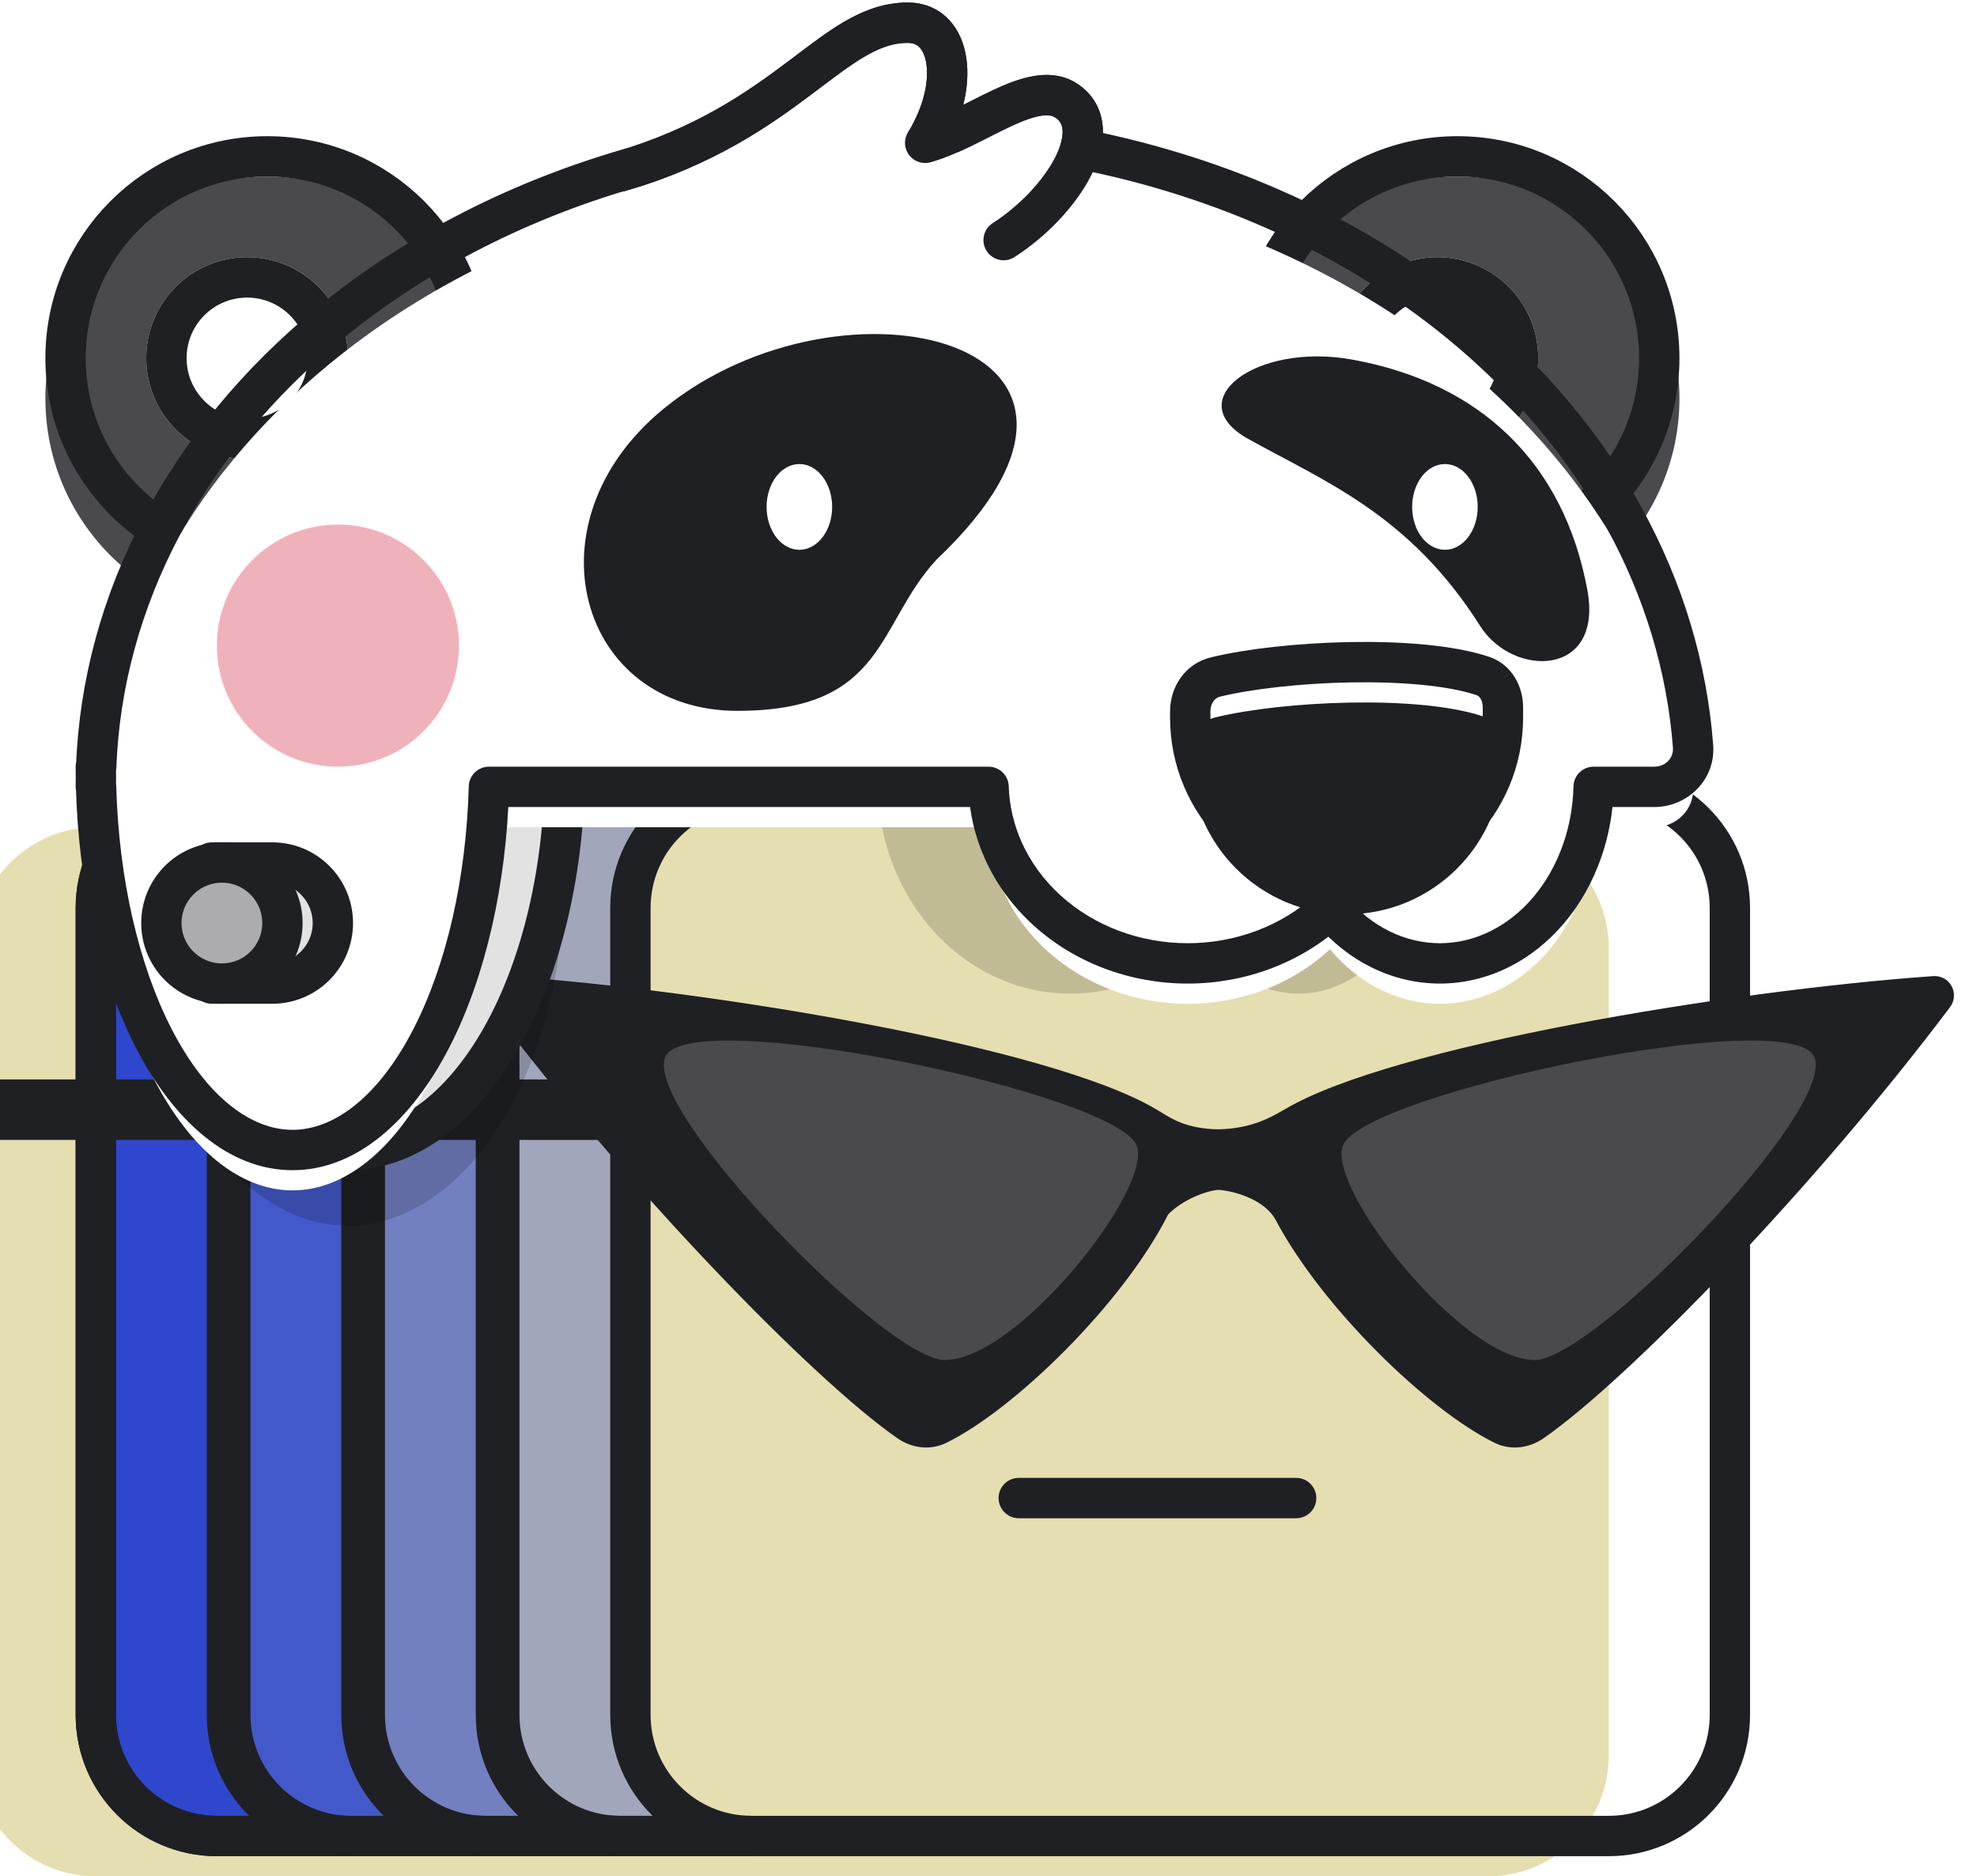
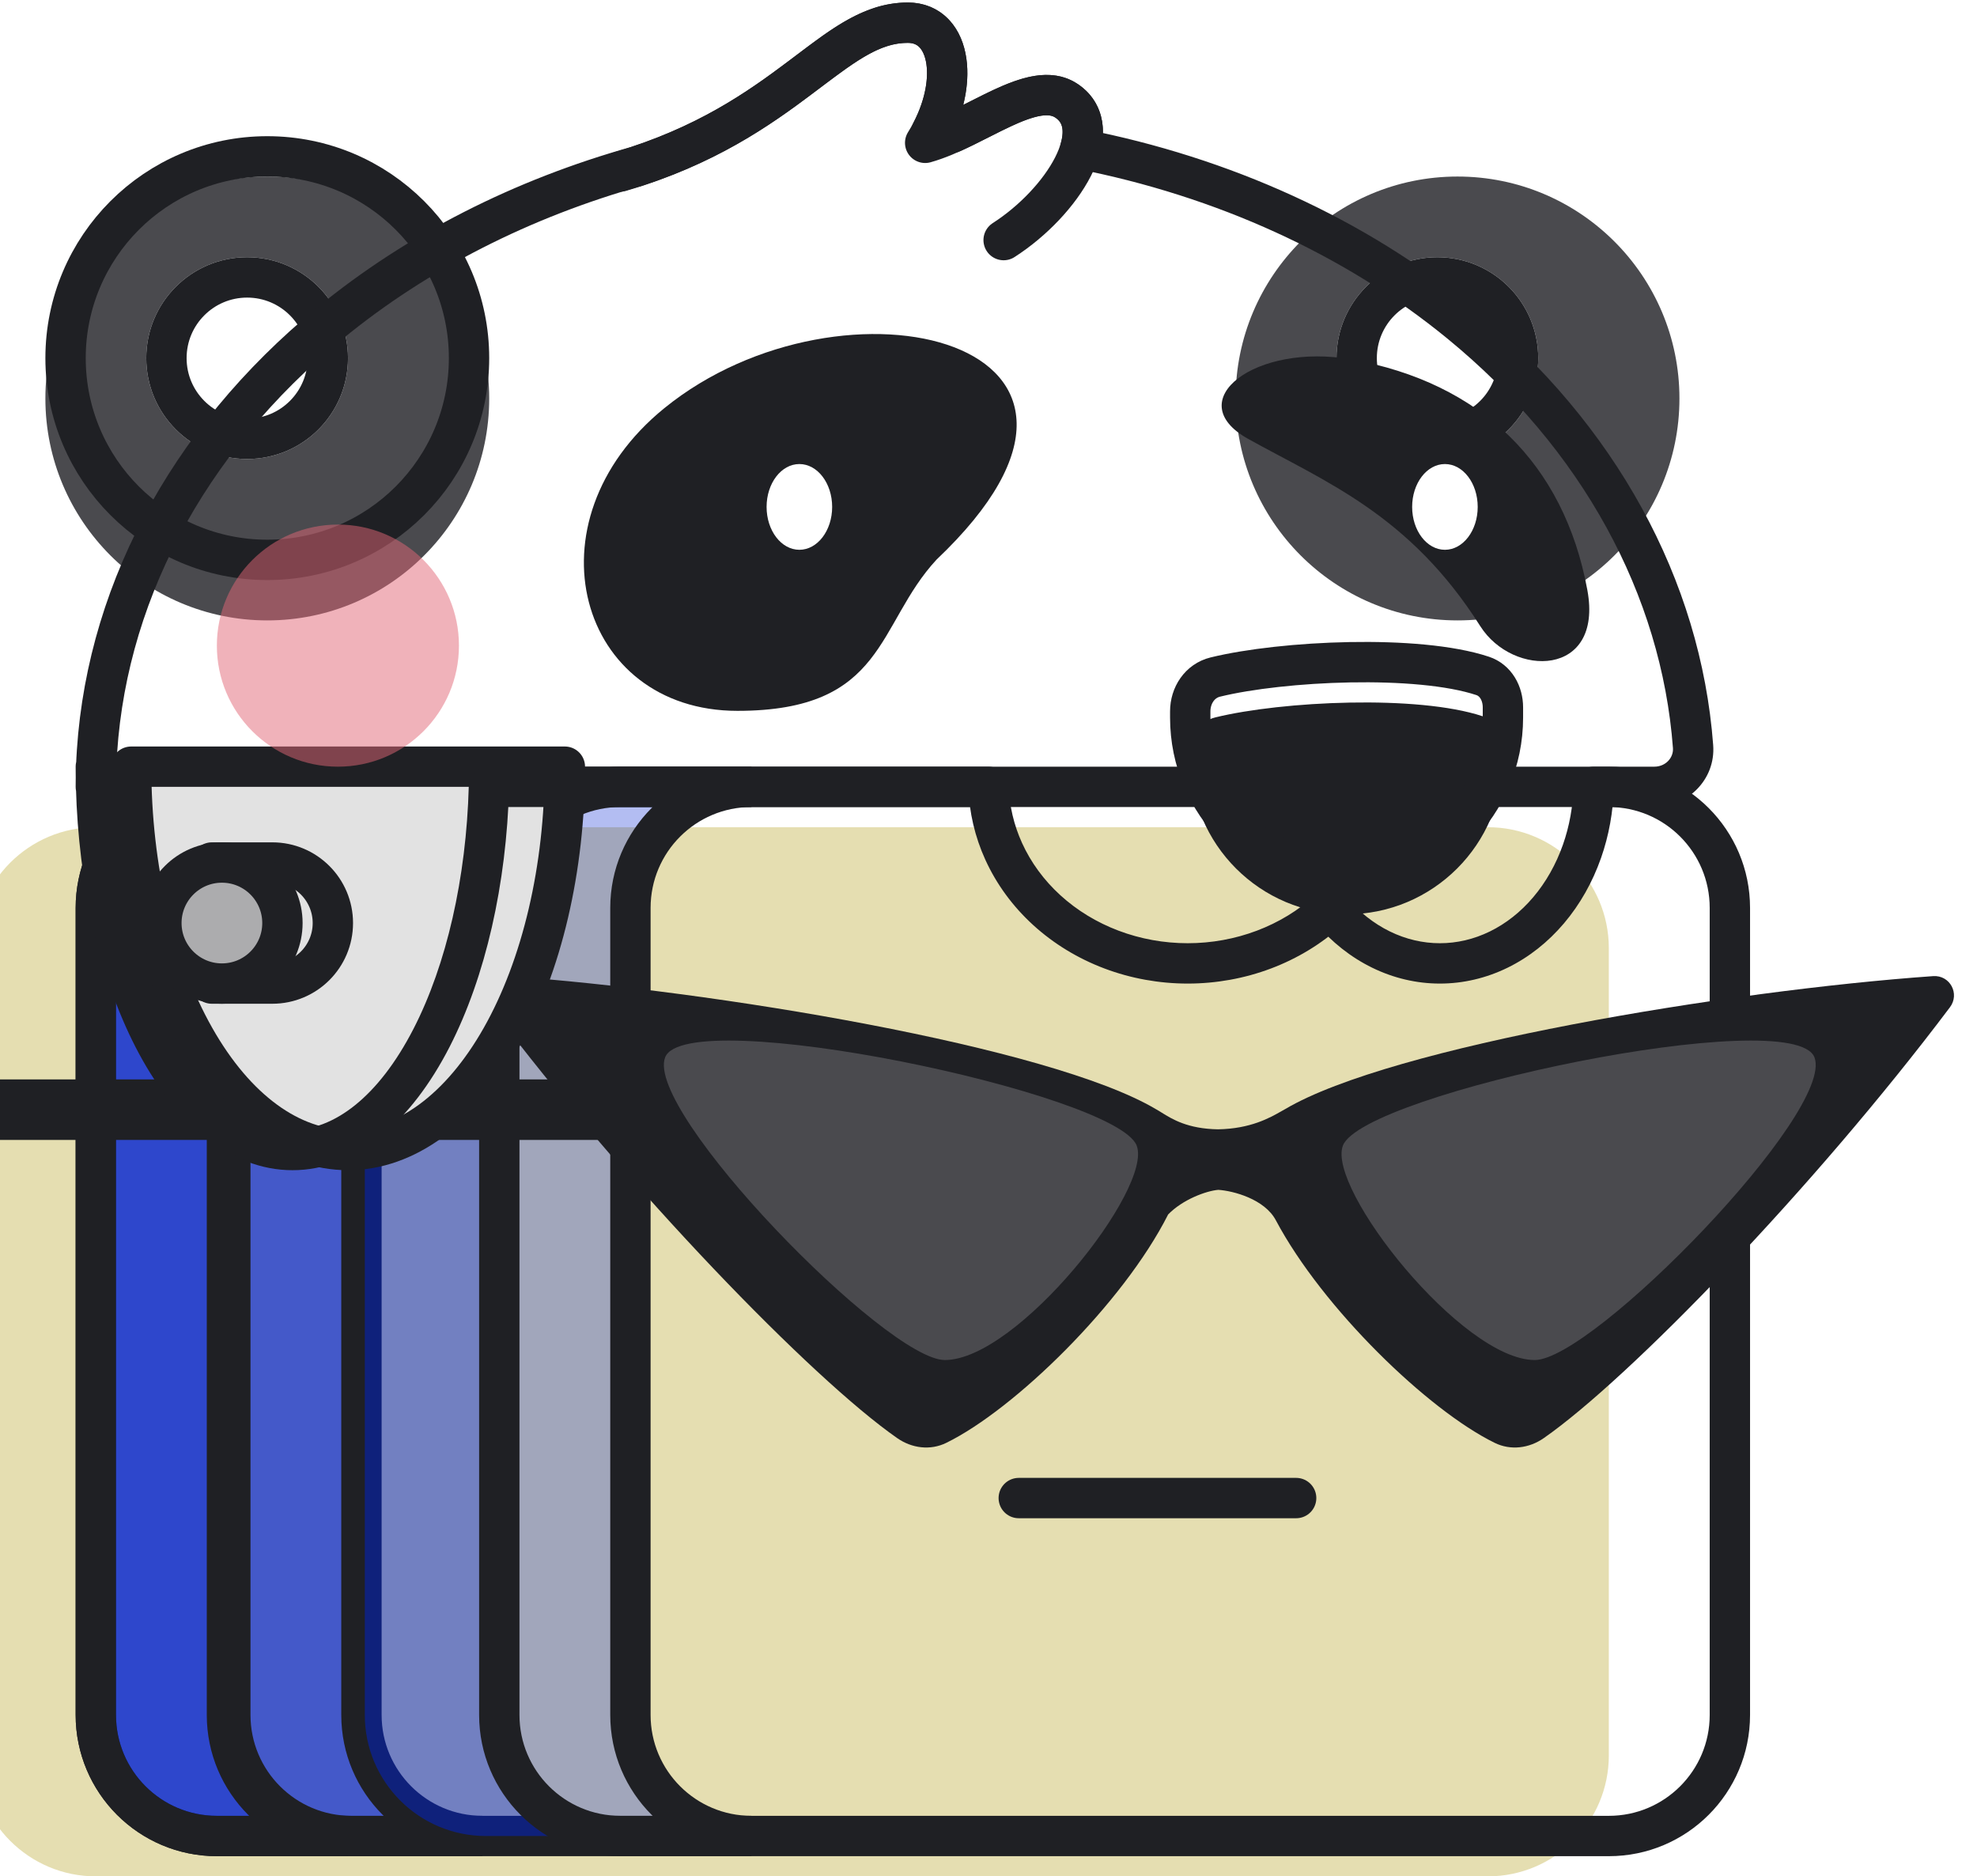
<svg xmlns="http://www.w3.org/2000/svg" width="392" height="372" viewBox="0 0 392 372" fill="none">
  <g filter="url(#filter0_i)">
    <path d="M19 180C19 166.745 29.745 156 43 156H319C332.255 156 343 166.745 343 180V340C343 353.255 332.255 364 319 364H43C29.745 364 19 353.255 19 340V180Z" fill="#E5DEB1" />
  </g>
  <path d="M19 180C19 166.745 29.745 156 43 156H319C332.255 156 343 166.745 343 180V340C343 353.255 332.255 364 319 364H43C29.745 364 19 353.255 19 340V180Z" stroke="#1F2024" stroke-width="8" />
  <g filter="url(#filter1_ii)">
    <path fill-rule="evenodd" clip-rule="evenodd" d="M43 156C29.745 156 19 166.745 19 180V340C19 353.255 29.745 364 43 364H69C55.745 364 45 353.255 45 340V180C45 166.745 55.745 156 69 156H43Z" fill="#0022D3" fill-opacity="0.8" />
  </g>
  <path d="M23 180C23 168.954 31.954 160 43 160V152C27.536 152 15 164.536 15 180H23ZM23 340V180H15V340H23ZM43 360C31.954 360 23 351.046 23 340H15C15 355.464 27.536 368 43 368V360ZM69 360H43V368H69V360ZM69 360C57.954 360 49 351.046 49 340H41C41 355.464 53.536 368 69 368V360ZM49 340V180H41V340H49ZM49 180C49 168.954 57.954 160 69 160V152C53.536 152 41 164.536 41 180H49ZM43 160H69V152H43V160Z" fill="#1F2024" />
  <g filter="url(#filter2_ii)">
    <path fill-rule="evenodd" clip-rule="evenodd" d="M69.667 156C56.412 156 45.667 166.745 45.667 180V340C45.667 353.255 56.412 364 69.667 364H95.667C82.412 364 71.667 353.255 71.667 340V180C71.667 166.745 82.412 156 95.667 156H69.667Z" fill="#0022D3" fill-opacity="0.7" />
  </g>
  <path d="M49.667 180C49.667 168.954 58.621 160 69.667 160V152C54.203 152 41.667 164.536 41.667 180H49.667ZM49.667 340V180H41.667V340H49.667ZM69.667 360C58.621 360 49.667 351.046 49.667 340H41.667C41.667 355.464 54.203 368 69.667 368V360ZM95.667 360H69.667V368H95.667V360ZM95.667 360C84.621 360 75.667 351.046 75.667 340H67.667C67.667 355.464 80.203 368 95.667 368V360ZM75.667 340V180H67.667V340H75.667ZM75.667 180C75.667 168.954 84.621 160 95.667 160V152C80.203 152 67.667 164.536 67.667 180H75.667ZM69.667 160H95.667V152H69.667V160Z" fill="#1F2024" />
  <g filter="url(#filter3_ii)">
    <path fill-rule="evenodd" clip-rule="evenodd" d="M96.333 156C83.078 156 72.333 166.745 72.333 180V340C72.333 353.255 83.078 364 96.333 364H122.333C109.078 364 98.333 353.255 98.333 340V180C98.333 166.745 109.078 156 122.333 156H96.333Z" fill="#0022D3" fill-opacity="0.5" />
  </g>
-   <path d="M76.333 180C76.333 168.954 85.288 160 96.333 160V152C80.869 152 68.333 164.536 68.333 180H76.333ZM76.333 340V180H68.333V340H76.333ZM96.333 360C85.288 360 76.333 351.046 76.333 340H68.333C68.333 355.464 80.869 368 96.333 368V360ZM122.333 360H96.333V368H122.333V360ZM122.333 360C111.288 360 102.333 351.046 102.333 340H94.333C94.333 355.464 106.869 368 122.333 368V360ZM102.333 340V180H94.333V340H102.333ZM102.333 180C102.333 168.954 111.288 160 122.333 160V152C106.869 152 94.333 164.536 94.333 180H102.333ZM96.333 160H122.333V152H96.333V160Z" fill="#1F2024" />
  <g filter="url(#filter4_ii)">
    <path fill-rule="evenodd" clip-rule="evenodd" d="M123 156C109.745 156 99 166.745 99 180V340C99 353.255 109.745 364 123 364H149C135.745 364 125 353.255 125 340V180C125 166.745 135.745 156 149 156H123Z" fill="#0022D3" fill-opacity="0.3" />
  </g>
  <path d="M103 180C103 168.954 111.954 160 123 160V152C107.536 152 95 164.536 95 180H103ZM103 340V180H95V340H103ZM123 360C111.954 360 103 351.046 103 340H95C95 355.464 107.536 368 123 368V360ZM149 360H123V368H149V360ZM149 360C137.954 360 129 351.046 129 340H121C121 355.464 133.536 368 149 368V360ZM129 340V180H121V340H129ZM129 180C129 168.954 137.954 160 149 160V152C133.536 152 121 164.536 121 180H129ZM123 160H149V152H123V160Z" fill="#1F2024" />
  <g filter="url(#filter5_d)">
    <rect x="4" y="210" width="136" height="12" fill="#1F2024" />
  </g>
  <g filter="url(#filter6_d)">
    <path fill-rule="evenodd" clip-rule="evenodd" d="M181.908 281.122C165.059 269.401 128.392 231.608 101.366 195.701C99.352 193.026 101.36 189.287 104.7 189.523C145.19 192.384 212.1 203.427 233.149 215.873C233.513 216.07 233.899 216.31 234.323 216.574C236.437 217.889 239.5 219.794 245.5 219.895C251.957 219.787 255.778 217.614 258.075 216.307L258.075 216.307C258.352 216.149 258.607 216.005 258.841 215.877C279.882 203.43 346.803 192.385 387.298 189.523C390.638 189.287 392.646 193.026 390.632 195.701C363.607 231.608 326.94 269.401 310.09 281.122C307.199 283.134 303.545 283.608 300.381 282.062C287.171 275.606 266.263 255.389 256.986 237.948L256.985 237.948C254.768 233.739 248.561 232.087 245.562 231.895C243.155 232.094 238.479 233.824 235.62 236.776C226.679 254.473 205.124 275.461 191.617 282.062C188.453 283.608 184.799 283.134 181.908 281.122Z" fill="#1F2024" />
  </g>
  <path fill-rule="evenodd" clip-rule="evenodd" d="M131.88 209.634C135.993 198.875 221.324 216.699 225.378 227.11C228.672 235.57 201.756 269.634 187.341 269.634C175.809 269.634 127.767 220.393 131.88 209.634ZM359.774 209.634C355.661 198.875 270.331 216.699 266.277 227.11C262.982 235.57 289.899 269.634 304.313 269.634C315.845 269.634 363.887 220.393 359.774 209.634Z" fill="#4A4A4E" />
  <mask id="mask0" mask-type="alpha" maskUnits="userSpaceOnUse" x="131" y="206" width="230" height="64">
    <path fill-rule="evenodd" clip-rule="evenodd" d="M131.88 209.634C135.993 198.875 221.324 216.699 225.378 227.11C228.672 235.57 201.756 269.634 187.341 269.634C175.809 269.634 127.767 220.393 131.88 209.634ZM359.774 209.634C355.661 198.875 270.331 216.699 266.277 227.11C262.982 235.57 289.899 269.634 304.313 269.634C315.845 269.634 363.887 220.393 359.774 209.634Z" fill="#4A4A4E" />
  </mask>
  <g mask="url(#mask0)">
    <path d="M372.872 198H395L357.128 278H335L372.872 198Z" fill="white" />
  </g>
  <path d="M202 297H257" stroke="#1F2024" stroke-width="8" stroke-linecap="round" stroke-linejoin="round" />
  <g filter="url(#filter7_ii)">
    <circle cx="53" cy="71" r="44" fill="#4A4A4E" />
  </g>
  <circle cx="53" cy="71" r="40" stroke="#1F2024" stroke-width="8" stroke-linejoin="round" />
  <g filter="url(#filter8_ddi)">
    <circle cx="53" cy="71" r="20" fill="white" />
    <circle cx="53" cy="71" r="16" stroke="#1F2024" stroke-width="8" stroke-linejoin="round" />
  </g>
  <g filter="url(#filter9_ii)">
    <circle cx="289" cy="71" r="44" fill="#4A4A4E" />
  </g>
-   <circle cx="289" cy="71" r="40" stroke="#1F2024" stroke-width="8" stroke-linejoin="round" />
  <g filter="url(#filter10_ddi)">
    <circle cx="289" cy="71" r="20" fill="white" />
    <circle cx="289" cy="71" r="16" stroke="#1F2024" stroke-width="8" stroke-linejoin="round" />
  </g>
-   <path fill-rule="evenodd" clip-rule="evenodd" d="M228.923 155L212.231 155L174 155C174 160.516 174.989 165.977 176.91 171.073C178.831 176.168 181.647 180.798 185.198 184.698C188.748 188.599 192.962 191.692 197.6 193.803C202.239 195.914 207.21 197 212.231 197C217.251 197 222.223 195.914 226.861 193.803C231.014 191.913 234.828 189.235 238.129 185.895C240.593 189.235 243.44 191.913 246.54 193.803C250.003 195.914 253.714 197 257.461 197C261.209 197 264.92 195.914 268.383 193.803C271.845 191.692 274.991 188.599 277.641 184.698C280.291 180.798 282.393 176.168 283.827 171.073C285.262 165.977 286 160.516 286 155H257.461H250.462L228.923 155ZM112 173C112 191.565 107.47 209.37 99.406 222.497C91.341 235.625 80.404 243 69 243C57.596 243 46.658 235.625 38.594 222.497C30.53 209.37 26 191.565 26 173L69 173H112Z" fill="black" fill-opacity="0.16" />
  <path d="M112 152C112 172.156 107.47 191.487 99.406 205.74C91.341 219.993 80.404 228 69 228C57.596 228 46.658 219.993 38.594 205.74C30.53 191.487 26 172.156 26 152L69 152H112Z" fill="#E2E2E2" stroke="#1F2024" stroke-width="8" stroke-linejoin="round" />
  <g filter="url(#filter11_ii)">
-     <path fill-rule="evenodd" clip-rule="evenodd" d="M180 4.5C173.079 4.5 167.542 8.681 160.294 14.153C152.371 20.136 142.404 27.661 126.35 32.955C103.619 39.312 82.727 49.884 65.424 64.076C36.85 87.511 20.313 118.973 19.075 152H19C19 152.722 19.005 153.444 19.016 154.164C19.005 154.775 19 155.387 19 156H19.054C19.559 174.699 23.594 192.433 30.423 205.74C37.737 219.993 47.657 228 58 228C68.343 228 78.263 219.993 85.577 205.74C92.406 192.433 96.441 174.699 96.946 156L177.5 156H196.015C196.149 160.387 197.162 164.717 199.007 168.777C200.992 173.144 203.901 177.113 207.569 180.456C211.237 183.799 215.592 186.45 220.384 188.26C225.176 190.069 230.313 191 235.5 191C240.687 191 245.824 190.069 250.616 188.26C255.408 186.45 259.763 183.799 263.431 180.456C263.526 180.369 263.62 180.282 263.714 180.195C263.754 180.242 263.793 180.29 263.833 180.337C263.866 180.377 263.9 180.416 263.933 180.456C266.765 183.799 270.128 186.45 273.828 188.26C277.529 190.069 281.495 191 285.5 191C289.505 191 293.471 190.069 297.172 188.26C300.872 186.45 304.235 183.799 307.067 180.456C309.899 177.113 312.146 173.144 313.678 168.777C315.103 164.717 315.885 160.387 315.988 156H328C332.418 156 336.031 152.413 335.7 148.007C333.331 116.445 316.996 86.565 289.576 64.076C268.658 46.919 242.494 35.053 214.177 29.528C215.298 25.637 214.684 22.16 211.5 20C207.192 17.078 200.882 20.276 194.23 23.647C192.414 24.568 190.572 25.502 188.739 26.327C187.391 26.248 186.042 26.184 184.689 26.134C190.248 15.452 188.196 4.5 180 4.5Z" fill="white" />
-   </g>
+     </g>
  <path d="M160.294 14.153L162.705 17.345L162.705 17.345L160.294 14.153ZM180 4.5L180 0.5L180 4.5ZM126.35 32.955L127.427 36.807C127.486 36.791 127.545 36.773 127.603 36.754L126.35 32.955ZM65.424 64.076L67.96 67.169L65.424 64.076ZM19.075 152V156C21.226 156 22.992 154.299 23.072 152.15L19.075 152ZM19 152V148C16.791 148 15 149.791 15 152H19ZM19.016 154.164L23.015 154.233C23.016 154.19 23.016 154.148 23.015 154.105L19.016 154.164ZM19 156H15C15 158.209 16.791 160 19 160V156ZM19.054 156L23.052 155.892C22.994 153.726 21.221 152 19.054 152V156ZM30.423 205.74L26.864 207.566L26.864 207.566L30.423 205.74ZM85.577 205.74L82.018 203.914L82.018 203.914L85.577 205.74ZM96.946 156L96.946 152C94.779 152 93.006 153.726 92.948 155.892L96.946 156ZM177.5 156L177.5 160H177.5V156ZM196.015 156L200.013 155.878C199.948 153.717 198.177 152 196.015 152V156ZM199.007 168.777L195.365 170.432L195.365 170.432L199.007 168.777ZM207.569 180.456L204.875 183.412L204.875 183.412L207.569 180.456ZM220.384 188.26L221.797 184.517L221.797 184.517L220.384 188.26ZM250.616 188.26L252.029 192.002L252.029 192.002L250.616 188.26ZM263.431 180.456L260.736 177.499L260.736 177.499L263.431 180.456ZM263.714 180.195L266.792 177.64C266.09 176.793 265.069 176.274 263.972 176.203C262.874 176.132 261.796 176.517 260.99 177.266L263.714 180.195ZM263.833 180.337L266.897 177.766L266.897 177.765L263.833 180.337ZM263.933 180.456L266.985 177.87L266.985 177.87L263.933 180.456ZM273.828 188.26L275.585 184.666L275.585 184.666L273.828 188.26ZM297.172 188.26L298.929 191.853L298.929 191.853L297.172 188.26ZM307.067 180.456L310.119 183.041L310.119 183.041L307.067 180.456ZM313.678 168.777L317.453 170.101L317.453 170.101L313.678 168.777ZM315.988 156V152C313.816 152 312.04 153.734 311.989 155.906L315.988 156ZM335.7 148.007L331.712 148.306L331.712 148.306L335.7 148.007ZM289.576 64.076L287.04 67.169L287.04 67.169L289.576 64.076ZM214.177 29.528L210.333 28.42C210.022 29.498 210.179 30.657 210.764 31.614C211.349 32.572 212.309 33.239 213.411 33.454L214.177 29.528ZM211.5 20L213.746 16.69L213.746 16.69L211.5 20ZM194.23 23.647L192.422 20.079L192.422 20.079L194.23 23.647ZM188.739 26.327L188.506 30.32C189.15 30.358 189.793 30.239 190.381 29.974L188.739 26.327ZM184.689 26.134L181.141 24.287C180.508 25.504 180.542 26.96 181.232 28.145C181.922 29.331 183.17 30.08 184.541 30.131L184.689 26.134ZM162.705 17.345C170.264 11.637 174.68 8.5 180 8.5L180 0.5C171.478 0.5 164.82 5.724 157.884 10.961L162.705 17.345ZM127.603 36.754C144.317 31.242 154.722 23.372 162.705 17.345L157.884 10.961C150.02 16.899 140.491 24.08 125.097 29.157L127.603 36.754ZM67.96 67.169C84.8 53.357 105.184 43.028 127.427 36.807L125.273 29.103C102.053 35.597 80.654 46.411 62.887 60.983L67.96 67.169ZM23.072 152.15C24.262 120.405 40.161 89.97 67.96 67.169L62.887 60.983C33.54 85.053 16.364 117.541 15.078 151.85L23.072 152.15ZM19 156H19.075V148H19V156ZM23.015 154.105C23.005 153.405 23 152.703 23 152H15C15 152.742 15.005 153.483 15.016 154.222L23.015 154.105ZM23 156C23 155.41 23.005 154.821 23.015 154.233L15.016 154.095C15.005 154.73 15 155.365 15 156H23ZM19.054 152H19V160H19.054V152ZM33.982 203.914C27.488 191.259 23.546 174.144 23.052 155.892L15.056 156.108C15.573 175.255 19.701 193.607 26.864 207.566L33.982 203.914ZM58 224C49.884 224 41.023 217.635 33.982 203.914L26.864 207.566C34.451 222.351 45.429 232 58 232V224ZM82.018 203.914C74.977 217.635 66.116 224 58 224V232C70.571 232 81.549 222.351 89.136 207.566L82.018 203.914ZM92.948 155.892C92.454 174.144 88.512 191.259 82.018 203.914L89.136 207.566C96.299 193.607 100.427 175.255 100.945 156.108L92.948 155.892ZM177.5 152L96.946 152L96.946 160L177.5 160L177.5 152ZM196.015 152H177.5V160H196.015V152ZM192.017 156.122C192.167 161.046 193.304 165.897 195.365 170.432L202.648 167.122C201.019 163.537 200.131 159.728 200.013 155.878L192.017 156.122ZM195.365 170.432C197.582 175.31 200.82 179.717 204.875 183.412L210.264 177.499C206.982 174.509 204.401 170.979 202.648 167.122L195.365 170.432ZM204.875 183.412C208.929 187.107 213.721 190.02 218.971 192.002L221.797 184.517C217.462 182.881 213.546 180.491 210.264 177.499L204.875 183.412ZM218.971 192.002C224.221 193.984 229.836 195 235.5 195V187C230.789 187 226.132 186.154 221.797 184.517L218.971 192.002ZM235.5 195C241.164 195 246.779 193.984 252.029 192.002L249.203 184.517C244.868 186.154 240.211 187 235.5 187V195ZM252.029 192.002C257.279 190.02 262.071 187.107 266.125 183.412L260.736 177.499C257.454 180.491 253.538 182.881 249.203 184.517L252.029 192.002ZM266.125 183.412C266.23 183.316 266.335 183.22 266.438 183.124L260.99 177.266C260.906 177.344 260.821 177.422 260.736 177.499L266.125 183.412ZM260.636 182.749C260.68 182.802 260.725 182.856 260.77 182.909L266.897 177.765C266.862 177.724 266.827 177.682 266.792 177.64L260.636 182.749ZM260.769 182.908C260.807 182.953 260.844 182.998 260.881 183.042L266.985 177.87C266.956 177.835 266.926 177.8 266.897 177.766L260.769 182.908ZM260.881 183.041C264.048 186.779 267.843 189.786 272.071 191.853L275.585 184.666C272.412 183.115 269.483 180.818 266.985 177.87L260.881 183.041ZM272.071 191.853C276.303 193.922 280.868 195 285.5 195V187C282.121 187 278.754 186.216 275.585 184.666L272.071 191.853ZM285.5 195C290.132 195 294.697 193.922 298.929 191.853L295.415 184.666C292.246 186.216 288.879 187 285.5 187V195ZM298.929 191.853C303.157 189.786 306.952 186.779 310.119 183.041L304.015 177.87C301.517 180.818 298.587 183.115 295.415 184.666L298.929 191.853ZM310.119 183.041C313.284 179.305 315.767 174.903 317.453 170.101L309.904 167.452C308.524 171.385 306.514 174.921 304.015 177.87L310.119 183.041ZM317.453 170.101C319.019 165.637 319.874 160.891 319.987 156.094L311.989 155.906C311.896 159.882 311.187 163.797 309.904 167.452L317.453 170.101ZM328 152H315.988V160H328V152ZM331.712 148.306C331.853 150.192 330.296 152 328 152V160C334.541 160 340.209 154.633 339.689 147.707L331.712 148.306ZM287.04 67.169C313.717 89.049 329.434 117.962 331.712 148.306L339.689 147.707C337.229 114.928 320.274 84.081 292.113 60.983L287.04 67.169ZM213.411 33.454C241.14 38.864 266.68 50.47 287.04 67.169L292.113 60.983C270.636 43.368 243.849 31.242 214.943 25.602L213.411 33.454ZM209.254 23.31C210.053 23.852 210.409 24.441 210.575 25.096C210.763 25.84 210.762 26.933 210.333 28.42L218.02 30.636C218.713 28.232 218.965 25.64 218.33 23.133C217.673 20.537 216.131 18.308 213.746 16.69L209.254 23.31ZM196.039 27.215C199.465 25.479 202.345 24.035 204.859 23.305C207.37 22.576 208.565 22.843 209.254 23.31L213.746 16.69C210.127 14.235 206.012 14.64 202.629 15.622C199.247 16.604 195.647 18.445 192.422 20.079L196.039 27.215ZM190.381 29.974C192.313 29.105 194.237 28.128 196.039 27.215L192.422 20.079C190.59 21.008 188.832 21.899 187.097 22.68L190.381 29.974ZM184.541 30.131C185.865 30.18 187.187 30.243 188.506 30.32L188.971 22.334C187.596 22.254 186.218 22.188 184.838 22.137L184.541 30.131ZM180 8.5C181.089 8.5 181.75 8.835 182.219 9.28C182.745 9.779 183.286 10.673 183.586 12.121C184.196 15.072 183.613 19.537 181.141 24.287L188.238 27.98C191.324 22.049 192.495 15.697 191.42 10.501C190.877 7.876 189.715 5.364 187.725 3.476C185.678 1.534 183.009 0.5 180 0.5L180 8.5Z" fill="#1F2024" />
  <path d="M146.214 140.93C114.714 140.93 104 103.459 131.714 80.93C167.162 52.115 231.5 67.5 185.714 110.93C173.737 123.837 175.714 140.93 146.214 140.93Z" fill="#1F2024" />
  <ellipse cx="158.5" cy="100.5" rx="6.5" ry="8.5" fill="white" />
  <path d="M268 71.271C249 67.867 233.838 79.409 247.464 87C262.73 95.505 279.5 102 293.5 124.127C299.971 134.355 317.936 134.33 314.744 117C310.106 91.823 293.564 75.852 268 71.271Z" fill="#1F2024" />
  <ellipse cx="286.5" cy="100.5" rx="6.5" ry="8.5" fill="white" />
  <path d="M123 34C156.5 24.139 165 4.5 180 4.5C188.756 4.5 190.5 17 183.442 28.317C193.5 25.5 204.871 15.503 211.5 20C219.747 25.595 210.754 40.031 199 47.6" stroke="#1F2024" stroke-width="8" stroke-linecap="round" stroke-linejoin="round" />
  <circle cx="67" cy="128" r="24" fill="#E36776" fill-opacity="0.5" />
  <g filter="url(#filter12_d)">
    <path d="M46 167H58C64.627 167 70 172.373 70 179V179C70 185.627 64.627 191 58 191H46V167Z" fill="#E2E2E2" stroke="#1F2024" stroke-width="8" stroke-linejoin="round" />
    <circle cx="48" cy="179" r="12" fill="#ACACAE" stroke="#1F2024" stroke-width="8" stroke-linejoin="round" />
  </g>
  <g filter="url(#filter13_ii)">
    <path d="M236 141.049C236 137.869 237.885 134.984 240.974 134.229C254.286 130.975 281.115 129.731 293.973 134C296.588 134.869 298 137.486 298 140.242V142.267C298 159.387 284.121 173.267 267 173.267V173.267C249.879 173.267 236 159.387 236 142.267V141.049Z" fill="#1F2024" />
  </g>
  <path d="M236 141.049C236 137.869 237.885 134.984 240.974 134.229C254.286 130.975 281.115 129.731 293.973 134C296.588 134.869 298 137.486 298 140.242V142.267C298 159.387 284.121 173.267 267 173.267V173.267C249.879 173.267 236 159.387 236 142.267V141.049Z" stroke="#1F2024" stroke-width="8" stroke-linecap="round" stroke-linejoin="round" />
  <defs>
    <filter id="filter0_i" x="15" y="152" width="332" height="216" filterUnits="userSpaceOnUse" color-interpolation-filters="sRGB">
      <feFlood flood-opacity="0" result="BackgroundImageFix" />
      <feBlend mode="normal" in="SourceGraphic" in2="BackgroundImageFix" result="shape" />
      <feColorMatrix in="SourceAlpha" type="matrix" values="0 0 0 0 0 0 0 0 0 0 0 0 0 0 0 0 0 0 127 0" result="hardAlpha" />
      <feOffset dx="-24" dy="8" />
      <feComposite in2="hardAlpha" operator="arithmetic" k2="-1" k3="1" />
      <feColorMatrix type="matrix" values="0 0 0 0 1 0 0 0 0 1 0 0 0 0 1 0 0 0 0.25 0" />
      <feBlend mode="normal" in2="shape" result="effect1_innerShadow" />
    </filter>
    <filter id="filter1_ii" x="15" y="152" width="54" height="216" filterUnits="userSpaceOnUse" color-interpolation-filters="sRGB">
      <feFlood flood-opacity="0" result="BackgroundImageFix" />
      <feBlend mode="normal" in="SourceGraphic" in2="BackgroundImageFix" result="shape" />
      <feColorMatrix in="SourceAlpha" type="matrix" values="0 0 0 0 0 0 0 0 0 0 0 0 0 0 0 0 0 0 127 0" result="hardAlpha" />
      <feOffset dy="-16" />
      <feComposite in2="hardAlpha" operator="arithmetic" k2="-1" k3="1" />
      <feColorMatrix type="matrix" values="0 0 0 0 0 0 0 0 0 0 0 0 0 0 0 0 0 0 0.25 0" />
      <feBlend mode="normal" in2="shape" result="effect1_innerShadow" />
      <feColorMatrix in="SourceAlpha" type="matrix" values="0 0 0 0 0 0 0 0 0 0 0 0 0 0 0 0 0 0 127 0" result="hardAlpha" />
      <feOffset dy="16" />
      <feComposite in2="hardAlpha" operator="arithmetic" k2="-1" k3="1" />
      <feColorMatrix type="matrix" values="0 0 0 0 1 0 0 0 0 1 0 0 0 0 1 0 0 0 0.25 0" />
      <feBlend mode="normal" in2="effect1_innerShadow" result="effect2_innerShadow" />
    </filter>
    <filter id="filter2_ii" x="41.667" y="152" width="54" height="216" filterUnits="userSpaceOnUse" color-interpolation-filters="sRGB">
      <feFlood flood-opacity="0" result="BackgroundImageFix" />
      <feBlend mode="normal" in="SourceGraphic" in2="BackgroundImageFix" result="shape" />
      <feColorMatrix in="SourceAlpha" type="matrix" values="0 0 0 0 0 0 0 0 0 0 0 0 0 0 0 0 0 0 127 0" result="hardAlpha" />
      <feOffset dy="-16" />
      <feComposite in2="hardAlpha" operator="arithmetic" k2="-1" k3="1" />
      <feColorMatrix type="matrix" values="0 0 0 0 0 0 0 0 0 0 0 0 0 0 0 0 0 0 0.25 0" />
      <feBlend mode="normal" in2="shape" result="effect1_innerShadow" />
      <feColorMatrix in="SourceAlpha" type="matrix" values="0 0 0 0 0 0 0 0 0 0 0 0 0 0 0 0 0 0 127 0" result="hardAlpha" />
      <feOffset dy="16" />
      <feComposite in2="hardAlpha" operator="arithmetic" k2="-1" k3="1" />
      <feColorMatrix type="matrix" values="0 0 0 0 1 0 0 0 0 1 0 0 0 0 1 0 0 0 0.25 0" />
      <feBlend mode="normal" in2="effect1_innerShadow" result="effect2_innerShadow" />
    </filter>
    <filter id="filter3_ii" x="68.333" y="152" width="54" height="216" filterUnits="userSpaceOnUse" color-interpolation-filters="sRGB">
      <feFlood flood-opacity="0" result="BackgroundImageFix" />
      <feBlend mode="normal" in="SourceGraphic" in2="BackgroundImageFix" result="shape" />
      <feColorMatrix in="SourceAlpha" type="matrix" values="0 0 0 0 0 0 0 0 0 0 0 0 0 0 0 0 0 0 127 0" result="hardAlpha" />
      <feOffset dy="-16" />
      <feComposite in2="hardAlpha" operator="arithmetic" k2="-1" k3="1" />
      <feColorMatrix type="matrix" values="0 0 0 0 0 0 0 0 0 0 0 0 0 0 0 0 0 0 0.25 0" />
      <feBlend mode="normal" in2="shape" result="effect1_innerShadow" />
      <feColorMatrix in="SourceAlpha" type="matrix" values="0 0 0 0 0 0 0 0 0 0 0 0 0 0 0 0 0 0 127 0" result="hardAlpha" />
      <feOffset dy="16" />
      <feComposite in2="hardAlpha" operator="arithmetic" k2="-1" k3="1" />
      <feColorMatrix type="matrix" values="0 0 0 0 1 0 0 0 0 1 0 0 0 0 1 0 0 0 0.25 0" />
      <feBlend mode="normal" in2="effect1_innerShadow" result="effect2_innerShadow" />
    </filter>
    <filter id="filter4_ii" x="95" y="152" width="54" height="216" filterUnits="userSpaceOnUse" color-interpolation-filters="sRGB">
      <feFlood flood-opacity="0" result="BackgroundImageFix" />
      <feBlend mode="normal" in="SourceGraphic" in2="BackgroundImageFix" result="shape" />
      <feColorMatrix in="SourceAlpha" type="matrix" values="0 0 0 0 0 0 0 0 0 0 0 0 0 0 0 0 0 0 127 0" result="hardAlpha" />
      <feOffset dy="-16" />
      <feComposite in2="hardAlpha" operator="arithmetic" k2="-1" k3="1" />
      <feColorMatrix type="matrix" values="0 0 0 0 0 0 0 0 0 0 0 0 0 0 0 0 0 0 0.25 0" />
      <feBlend mode="normal" in2="shape" result="effect1_innerShadow" />
      <feColorMatrix in="SourceAlpha" type="matrix" values="0 0 0 0 0 0 0 0 0 0 0 0 0 0 0 0 0 0 127 0" result="hardAlpha" />
      <feOffset dy="16" />
      <feComposite in2="hardAlpha" operator="arithmetic" k2="-1" k3="1" />
      <feColorMatrix type="matrix" values="0 0 0 0 1 0 0 0 0 1 0 0 0 0 1 0 0 0 0.25 0" />
      <feBlend mode="normal" in2="effect1_innerShadow" result="effect2_innerShadow" />
    </filter>
    <filter id="filter5_d" x="0" y="210" width="140" height="16" filterUnits="userSpaceOnUse" color-interpolation-filters="sRGB">
      <feFlood flood-opacity="0" result="BackgroundImageFix" />
      <feColorMatrix in="SourceAlpha" type="matrix" values="0 0 0 0 0 0 0 0 0 0 0 0 0 0 0 0 0 0 127 0" result="hardAlpha" />
      <feOffset dx="-4" dy="4" />
      <feColorMatrix type="matrix" values="0 0 0 0 0 0 0 0 0 0 0 0 0 0 0 0 0 0 0.25 0" />
      <feBlend mode="normal" in2="BackgroundImageFix" result="effect1_dropShadow" />
      <feBlend mode="normal" in="SourceGraphic" in2="effect1_dropShadow" result="shape" />
    </filter>
    <filter id="filter6_d" x="96.561" y="189.512" width="294.876" height="97.466" filterUnits="userSpaceOnUse" color-interpolation-filters="sRGB">
      <feFlood flood-opacity="0" result="BackgroundImageFix" />
      <feColorMatrix in="SourceAlpha" type="matrix" values="0 0 0 0 0 0 0 0 0 0 0 0 0 0 0 0 0 0 127 0" result="hardAlpha" />
      <feOffset dx="-4" dy="4" />
      <feColorMatrix type="matrix" values="0 0 0 0 0 0 0 0 0 0 0 0 0 0 0 0 0 0 0.25 0" />
      <feBlend mode="normal" in2="BackgroundImageFix" result="effect1_dropShadow" />
      <feBlend mode="normal" in="SourceGraphic" in2="effect1_dropShadow" result="shape" />
    </filter>
    <filter id="filter7_ii" x="9" y="27" width="88" height="88" filterUnits="userSpaceOnUse" color-interpolation-filters="sRGB">
      <feFlood flood-opacity="0" result="BackgroundImageFix" />
      <feBlend mode="normal" in="SourceGraphic" in2="BackgroundImageFix" result="shape" />
      <feColorMatrix in="SourceAlpha" type="matrix" values="0 0 0 0 0 0 0 0 0 0 0 0 0 0 0 0 0 0 127 0" result="hardAlpha" />
      <feOffset dx="16" />
      <feComposite in2="hardAlpha" operator="arithmetic" k2="-1" k3="1" />
      <feColorMatrix type="matrix" values="0 0 0 0 0 0 0 0 0 0 0 0 0 0 0 0 0 0 0.25 0" />
      <feBlend mode="normal" in2="shape" result="effect1_innerShadow" />
      <feColorMatrix in="SourceAlpha" type="matrix" values="0 0 0 0 0 0 0 0 0 0 0 0 0 0 0 0 0 0 127 0" result="hardAlpha" />
      <feOffset dx="-16" dy="8" />
      <feComposite in2="hardAlpha" operator="arithmetic" k2="-1" k3="1" />
      <feColorMatrix type="matrix" values="0 0 0 0 1 0 0 0 0 1 0 0 0 0 1 0 0 0 0.25 0" />
      <feBlend mode="normal" in2="effect1_innerShadow" result="effect2_innerShadow" />
    </filter>
    <filter id="filter8_ddi" x="29" y="51" width="48" height="40" filterUnits="userSpaceOnUse" color-interpolation-filters="sRGB">
      <feFlood flood-opacity="0" result="BackgroundImageFix" />
      <feColorMatrix in="SourceAlpha" type="matrix" values="0 0 0 0 0 0 0 0 0 0 0 0 0 0 0 0 0 0 127 0" result="hardAlpha" />
      <feOffset dx="-4" />
      <feColorMatrix type="matrix" values="0 0 0 0 1 0 0 0 0 1 0 0 0 0 1 0 0 0 0.25 0" />
      <feBlend mode="normal" in2="BackgroundImageFix" result="effect1_dropShadow" />
      <feColorMatrix in="SourceAlpha" type="matrix" values="0 0 0 0 0 0 0 0 0 0 0 0 0 0 0 0 0 0 127 0" result="hardAlpha" />
      <feOffset dx="4" />
      <feColorMatrix type="matrix" values="0 0 0 0 0 0 0 0 0 0 0 0 0 0 0 0 0 0 0.25 0" />
      <feBlend mode="normal" in2="effect1_dropShadow" result="effect2_dropShadow" />
      <feBlend mode="normal" in="SourceGraphic" in2="effect2_dropShadow" result="shape" />
      <feColorMatrix in="SourceAlpha" type="matrix" values="0 0 0 0 0 0 0 0 0 0 0 0 0 0 0 0 0 0 127 0" result="hardAlpha" />
      <feOffset dx="-4" />
      <feComposite in2="hardAlpha" operator="arithmetic" k2="-1" k3="1" />
      <feColorMatrix type="matrix" values="0 0 0 0 0 0 0 0 0 0 0 0 0 0 0 0 0 0 0.25 0" />
      <feBlend mode="normal" in2="shape" result="effect3_innerShadow" />
    </filter>
    <filter id="filter9_ii" x="245" y="27" width="88" height="88" filterUnits="userSpaceOnUse" color-interpolation-filters="sRGB">
      <feFlood flood-opacity="0" result="BackgroundImageFix" />
      <feBlend mode="normal" in="SourceGraphic" in2="BackgroundImageFix" result="shape" />
      <feColorMatrix in="SourceAlpha" type="matrix" values="0 0 0 0 0 0 0 0 0 0 0 0 0 0 0 0 0 0 127 0" result="hardAlpha" />
      <feOffset dx="16" />
      <feComposite in2="hardAlpha" operator="arithmetic" k2="-1" k3="1" />
      <feColorMatrix type="matrix" values="0 0 0 0 0 0 0 0 0 0 0 0 0 0 0 0 0 0 0.25 0" />
      <feBlend mode="normal" in2="shape" result="effect1_innerShadow" />
      <feColorMatrix in="SourceAlpha" type="matrix" values="0 0 0 0 0 0 0 0 0 0 0 0 0 0 0 0 0 0 127 0" result="hardAlpha" />
      <feOffset dx="-16" dy="8" />
      <feComposite in2="hardAlpha" operator="arithmetic" k2="-1" k3="1" />
      <feColorMatrix type="matrix" values="0 0 0 0 1 0 0 0 0 1 0 0 0 0 1 0 0 0 0.25 0" />
      <feBlend mode="normal" in2="effect1_innerShadow" result="effect2_innerShadow" />
    </filter>
    <filter id="filter10_ddi" x="265" y="51" width="48" height="40" filterUnits="userSpaceOnUse" color-interpolation-filters="sRGB">
      <feFlood flood-opacity="0" result="BackgroundImageFix" />
      <feColorMatrix in="SourceAlpha" type="matrix" values="0 0 0 0 0 0 0 0 0 0 0 0 0 0 0 0 0 0 127 0" result="hardAlpha" />
      <feOffset dx="-4" />
      <feColorMatrix type="matrix" values="0 0 0 0 1 0 0 0 0 1 0 0 0 0 1 0 0 0 0.25 0" />
      <feBlend mode="normal" in2="BackgroundImageFix" result="effect1_dropShadow" />
      <feColorMatrix in="SourceAlpha" type="matrix" values="0 0 0 0 0 0 0 0 0 0 0 0 0 0 0 0 0 0 127 0" result="hardAlpha" />
      <feOffset dx="4" />
      <feColorMatrix type="matrix" values="0 0 0 0 0 0 0 0 0 0 0 0 0 0 0 0 0 0 0.25 0" />
      <feBlend mode="normal" in2="effect1_dropShadow" result="effect2_dropShadow" />
      <feBlend mode="normal" in="SourceGraphic" in2="effect2_dropShadow" result="shape" />
      <feColorMatrix in="SourceAlpha" type="matrix" values="0 0 0 0 0 0 0 0 0 0 0 0 0 0 0 0 0 0 127 0" result="hardAlpha" />
      <feOffset dx="-4" />
      <feComposite in2="hardAlpha" operator="arithmetic" k2="-1" k3="1" />
      <feColorMatrix type="matrix" values="0 0 0 0 0 0 0 0 0 0 0 0 0 0 0 0 0 0 0.25 0" />
      <feBlend mode="normal" in2="shape" result="effect3_innerShadow" />
    </filter>
    <filter id="filter11_ii" x="15" y="0.5" width="324.722" height="231.5" filterUnits="userSpaceOnUse" color-interpolation-filters="sRGB">
      <feFlood flood-opacity="0" result="BackgroundImageFix" />
      <feBlend mode="normal" in="SourceGraphic" in2="BackgroundImageFix" result="shape" />
      <feColorMatrix in="SourceAlpha" type="matrix" values="0 0 0 0 0 0 0 0 0 0 0 0 0 0 0 0 0 0 127 0" result="hardAlpha" />
      <feOffset dx="16" />
      <feComposite in2="hardAlpha" operator="arithmetic" k2="-1" k3="1" />
      <feColorMatrix type="matrix" values="0 0 0 0 0 0 0 0 0 0 0 0 0 0 0 0 0 0 0.25 0" />
      <feBlend mode="normal" in2="shape" result="effect1_innerShadow" />
      <feColorMatrix in="SourceAlpha" type="matrix" values="0 0 0 0 0 0 0 0 0 0 0 0 0 0 0 0 0 0 127 0" result="hardAlpha" />
      <feOffset dx="-16" dy="8" />
      <feComposite in2="hardAlpha" operator="arithmetic" k2="-1" k3="1" />
      <feColorMatrix type="matrix" values="0 0 0 0 1 0 0 0 0 1 0 0 0 0 1 0 0 0 0.75 0" />
      <feBlend mode="normal" in2="effect1_innerShadow" result="effect2_innerShadow" />
    </filter>
    <filter id="filter12_d" x="28" y="163" width="46" height="36" filterUnits="userSpaceOnUse" color-interpolation-filters="sRGB">
      <feFlood flood-opacity="0" result="BackgroundImageFix" />
      <feColorMatrix in="SourceAlpha" type="matrix" values="0 0 0 0 0 0 0 0 0 0 0 0 0 0 0 0 0 0 127 0" result="hardAlpha" />
      <feOffset dx="-4" dy="4" />
      <feColorMatrix type="matrix" values="0 0 0 0 0 0 0 0 0 0 0 0 0 0 0 0 0 0 0.25 0" />
      <feBlend mode="normal" in2="BackgroundImageFix" result="effect1_dropShadow" />
      <feBlend mode="normal" in="SourceGraphic" in2="effect1_dropShadow" result="shape" />
    </filter>
    <filter id="filter13_ii" x="232" y="127.267" width="70" height="50" filterUnits="userSpaceOnUse" color-interpolation-filters="sRGB">
      <feFlood flood-opacity="0" result="BackgroundImageFix" />
      <feBlend mode="normal" in="SourceGraphic" in2="BackgroundImageFix" result="shape" />
      <feColorMatrix in="SourceAlpha" type="matrix" values="0 0 0 0 0 0 0 0 0 0 0 0 0 0 0 0 0 0 127 0" result="hardAlpha" />
      <feOffset dx="16" />
      <feComposite in2="hardAlpha" operator="arithmetic" k2="-1" k3="1" />
      <feColorMatrix type="matrix" values="0 0 0 0 0 0 0 0 0 0 0 0 0 0 0 0 0 0 0.25 0" />
      <feBlend mode="normal" in2="shape" result="effect1_innerShadow" />
      <feColorMatrix in="SourceAlpha" type="matrix" values="0 0 0 0 0 0 0 0 0 0 0 0 0 0 0 0 0 0 127 0" result="hardAlpha" />
      <feOffset dx="-16" dy="8" />
      <feComposite in2="hardAlpha" operator="arithmetic" k2="-1" k3="1" />
      <feColorMatrix type="matrix" values="0 0 0 0 1 0 0 0 0 1 0 0 0 0 1 0 0 0 1 0" />
      <feBlend mode="normal" in2="effect1_innerShadow" result="effect2_innerShadow" />
    </filter>
  </defs>
</svg>